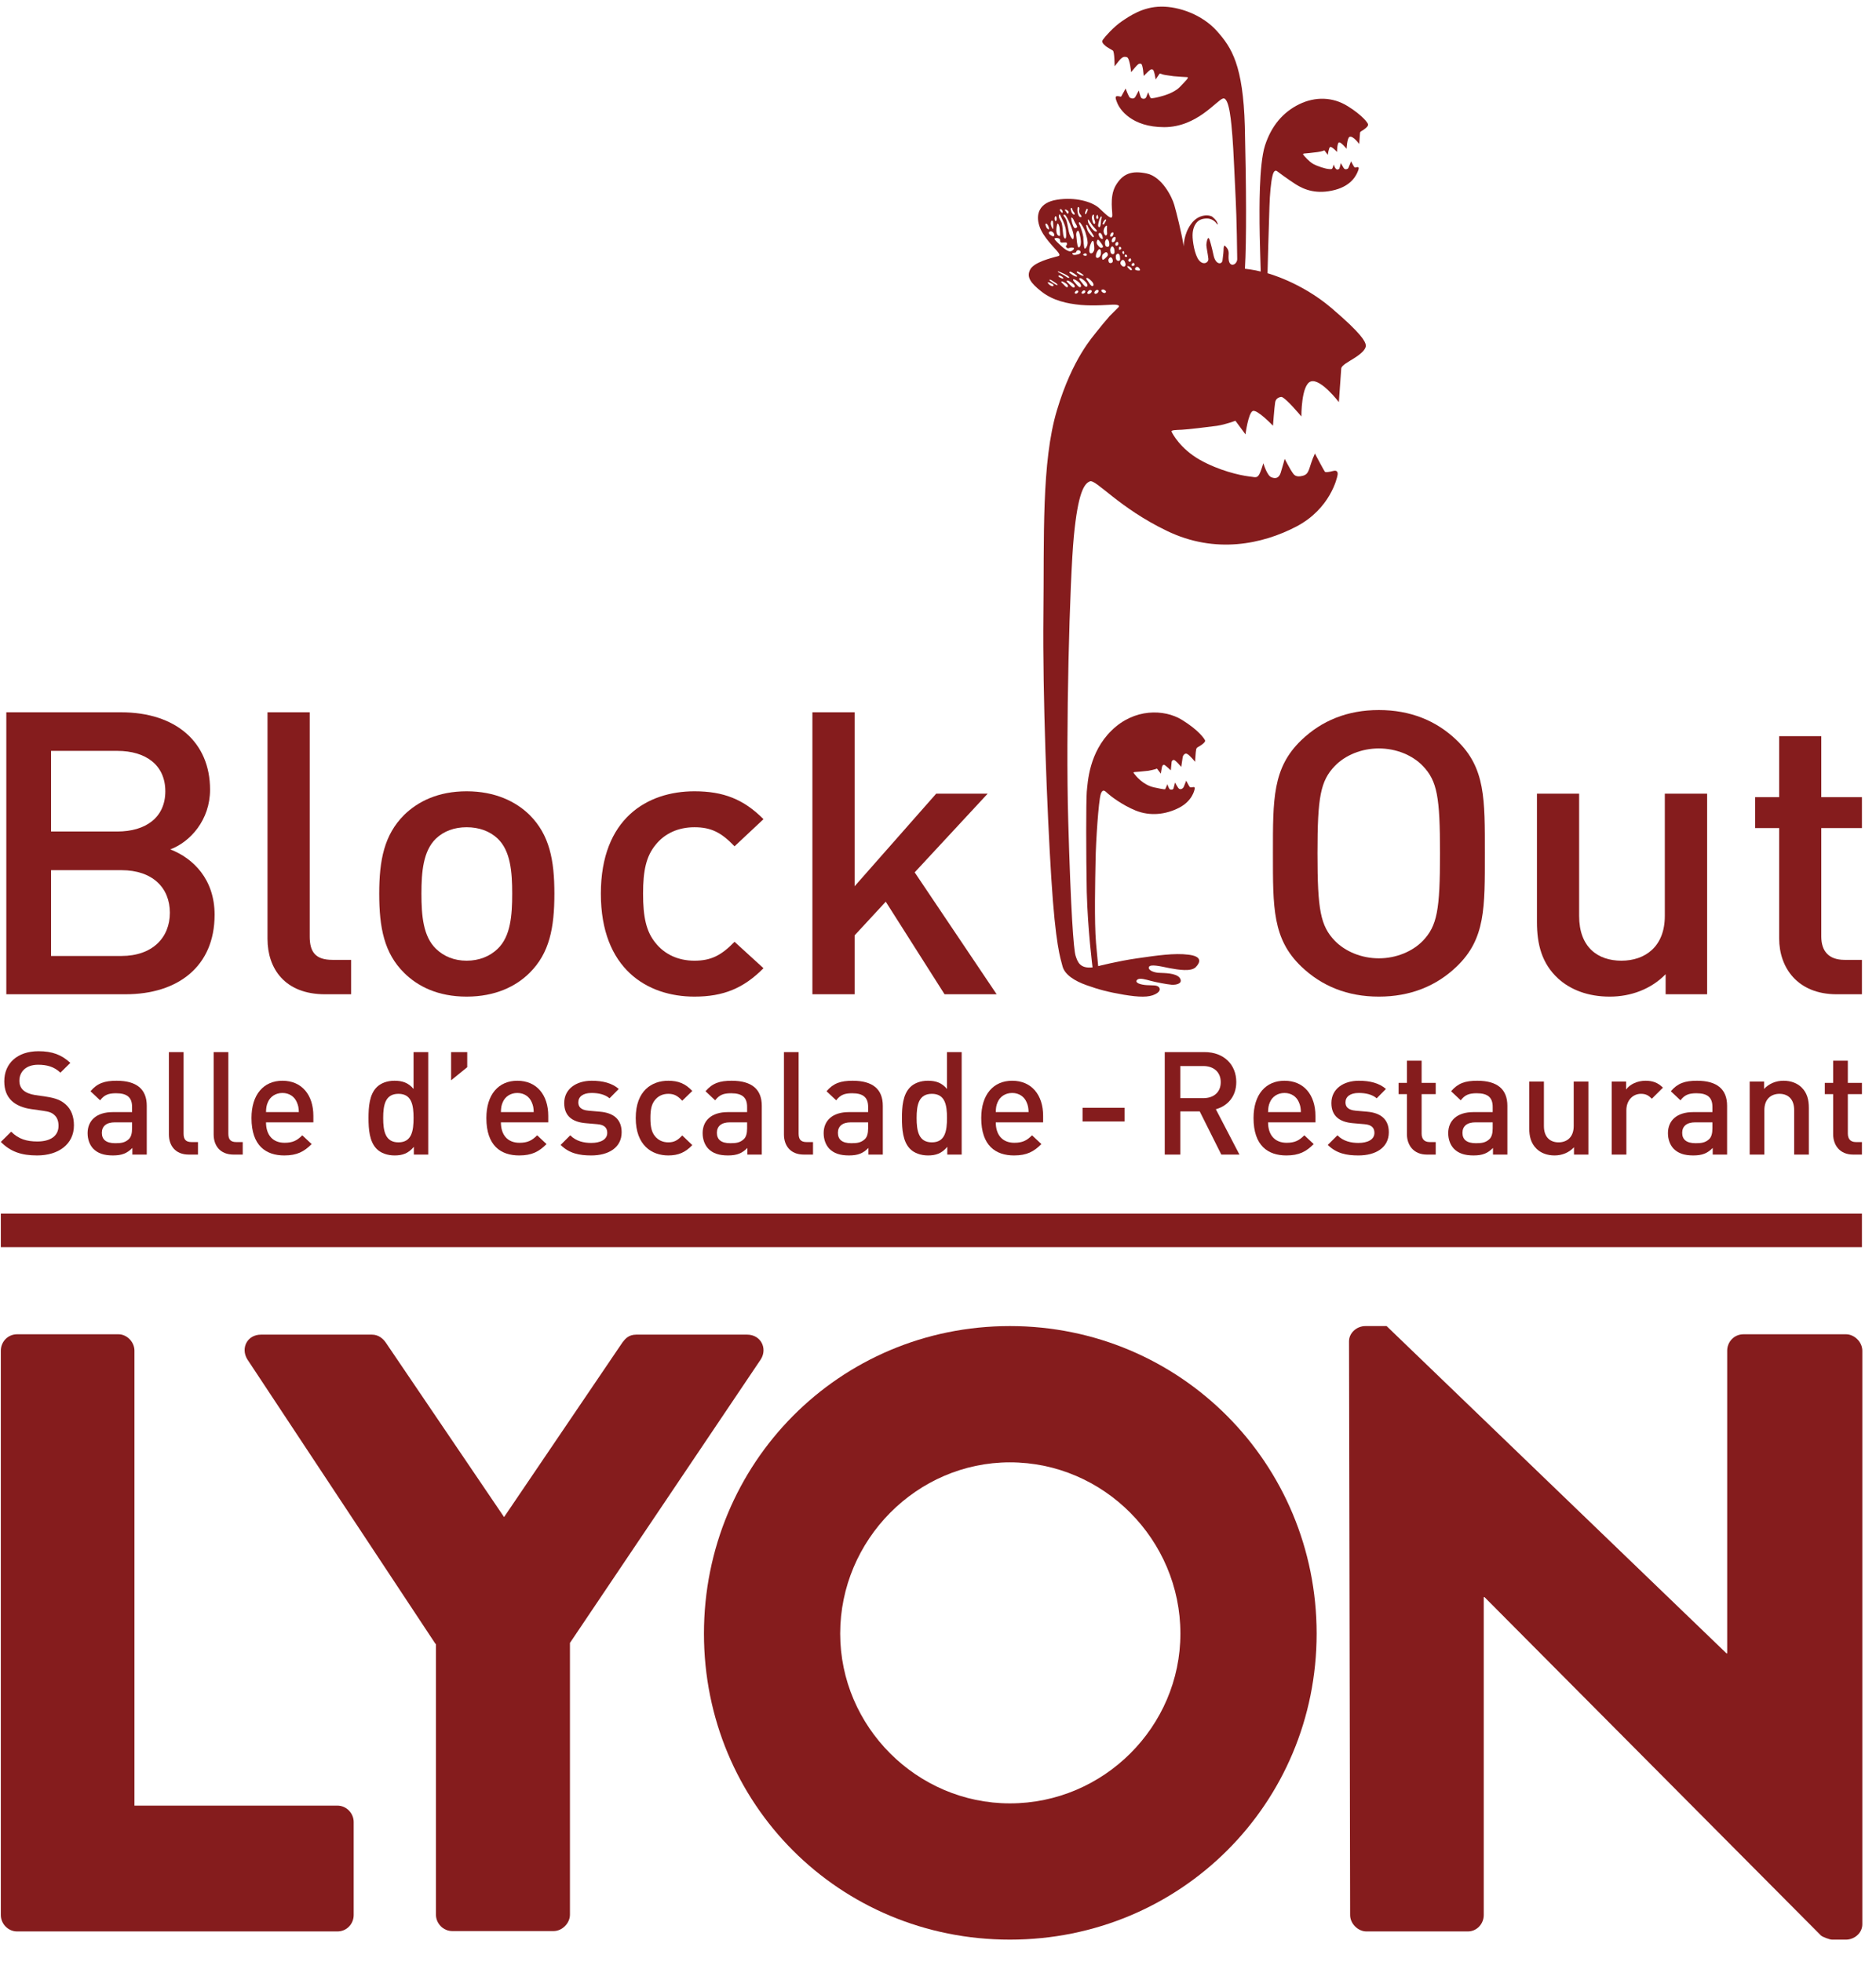
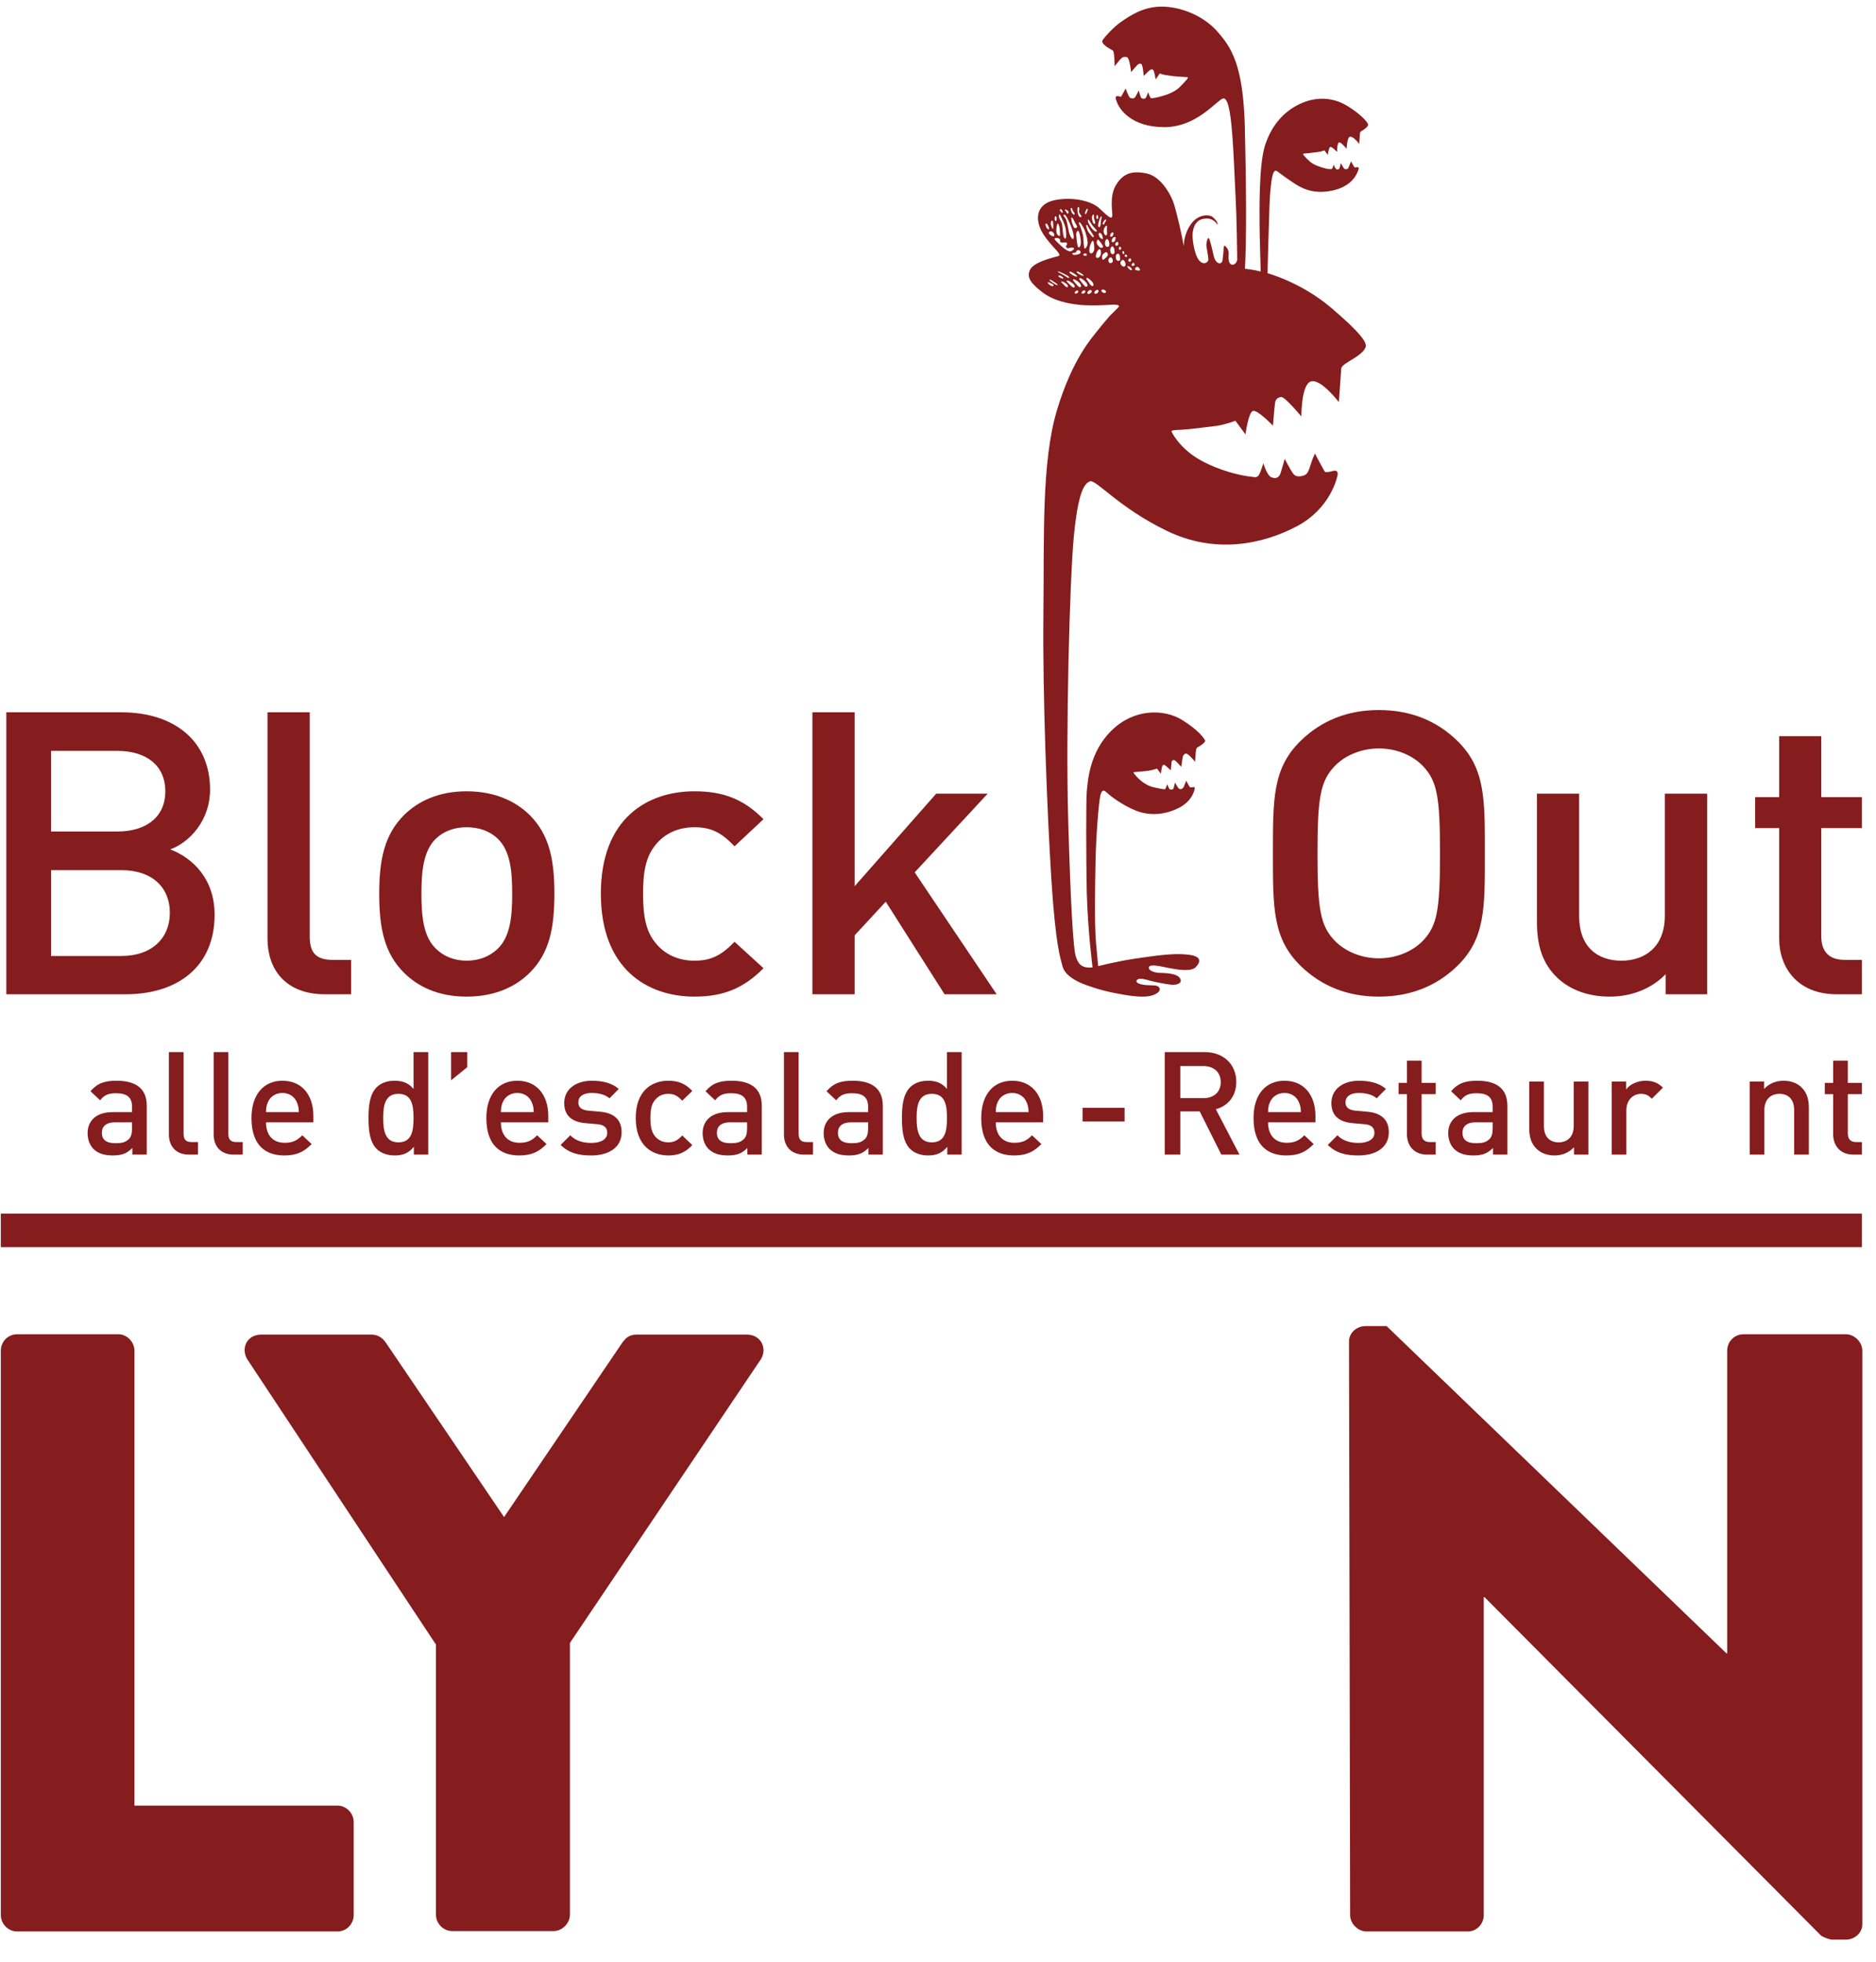
<svg xmlns="http://www.w3.org/2000/svg" xmlns:ns1="http://www.serif.com/" width="100%" height="100%" viewBox="0 0 504 527" version="1.1" xml:space="preserve" style="fill-rule:evenodd;clip-rule:evenodd;stroke-linejoin:round;stroke-miterlimit:2;">
  <rect id="lyon" x="0.222" y="0.477" width="503.513" height="525.876" style="fill:none;" />
  <clipPath id="_clip1">
    <rect x="0.222" y="0.477" width="503.513" height="525.876" />
  </clipPath>
  <g clip-path="url(#_clip1)">
    <rect x="0.222" y="325.977" width="500" height="9" style="fill:#851c1d;" />
    <g>
      <path d="M0.222,362.777c0,-2.3 1.8,-4.4 4.4,-4.4l27.2,0c2.3,0 4.3,2.1 4.3,4.4l0,122.2l54.5,0c2.5,0 4.4,2.1 4.4,4.4l0,25c0,2.3 -1.8,4.4 -4.4,4.4l-86,0c-2.5,0 -4.4,-2.1 -4.4,-4.4l0,-151.6Z" style="fill:#851c1d;fill-rule:nonzero;" />
      <path d="M117.022,441.577l-50.6,-76.5c-1.8,-3 0,-6.6 3.7,-6.6l29.8,0c1.8,0 3,1.1 3.7,2.1l31.8,46.9l31.8,-46.9c0.7,-0.9 1.6,-2.1 3.7,-2.1l29.8,0c3.7,0 5.5,3.7 3.7,6.6l-51.3,76.2l0,73c0,2.3 -2.1,4.4 -4.4,4.4l-27.2,0c-2.5,0 -4.4,-2.1 -4.4,-4.4l0,-72.7l-0.1,0Z" style="fill:#851c1d;fill-rule:nonzero;" />
-       <path d="M271.322,356.177c45.8,0 82.4,36.9 82.4,82.6c0,45.7 -36.6,82.2 -82.4,82.2c-45.8,0 -82.2,-36.4 -82.2,-82.2c0,-45.8 36.4,-82.6 82.2,-82.6Zm0,128.2c25.2,0 45.8,-20.6 45.8,-45.6c0,-25.2 -20.6,-46 -45.8,-46c-25,0 -45.6,20.8 -45.6,46c0,25 20.6,45.6 45.6,45.6Z" style="fill:#851c1d;fill-rule:nonzero;" />
      <path d="M362.422,360.277c0,-2.3 2.1,-4.1 4.4,-4.1l5.7,0l91.3,87.9l0.2,0l0,-81.3c0,-2.3 1.8,-4.4 4.4,-4.4l27.5,0c2.3,0 4.4,2.1 4.4,4.4l0,154.1c0,2.3 -2.1,4.1 -4.4,4.1l-3.7,0c-0.7,0 -2.5,-0.7 -3,-1.1l-90.4,-90.9l-0.2,0l0,85.4c0,2.3 -1.8,4.4 -4.3,4.4l-27.2,0c-2.3,0 -4.4,-2.1 -4.4,-4.4l-0.3,-154.1Z" style="fill:#851c1d;fill-rule:nonzero;" />
    </g>
    <g id="logo-total" ns1:id="logo total">
      <g id="logo">
        <path d="M32.611,233.724l-18.894,0l0,23.045l18.894,0c8.341,0 13.023,-4.924 13.023,-11.606c0,-6.731 -4.682,-11.439 -13.023,-11.439m-1.096,-32.04l-17.798,0l0,21.656l17.798,0c7.655,0 12.899,-3.782 12.899,-10.802c0,-7.05 -5.244,-10.854 -12.899,-10.854m2.222,65.373l-32.041,0l0,-75.736l30.819,0c14.681,0 23.919,8 23.919,20.773c0,8.172 -5.34,14.05 -10.679,16.05c6.122,2.364 11.901,7.994 11.901,17.556c0,13.918 -9.901,21.357 -23.919,21.357" style="fill:#851c1d;fill-rule:nonzero;" />
        <path d="M87.327,267.057c-10.803,0 -15.459,-6.899 -15.459,-14.873l0,-60.863l11.337,0l0,60.207c0,4.145 1.536,6.286 6.097,6.286l5.024,0l0,9.243l-6.999,0Z" style="fill:#851c1d;fill-rule:nonzero;" />
        <path d="M133.704,225.24c-2.125,-2 -5,-3.047 -8.343,-3.047c-3.339,0 -6.116,1.047 -8.238,3.047c-3.439,3.318 -3.904,8.949 -3.904,14.802c0,5.874 0.465,11.486 3.904,14.797c2.122,2.052 4.899,3.197 8.238,3.197c3.343,0 6.218,-1.145 8.343,-3.197c3.46,-3.311 3.9,-8.923 3.9,-14.797c0,-5.853 -0.44,-11.484 -3.9,-14.802m8.581,36.06c-3.682,3.66 -9.243,6.388 -16.924,6.388c-7.678,0 -13.115,-2.728 -16.797,-6.388c-5.34,-5.288 -6.683,-12.089 -6.683,-21.258c0,-9.045 1.343,-15.802 6.683,-21.145c3.682,-3.606 9.119,-6.359 16.797,-6.359c7.681,0 13.242,2.753 16.924,6.359c5.342,5.343 6.656,12.1 6.656,21.145c0,9.169 -1.314,15.97 -6.656,21.258" style="fill:#851c1d;fill-rule:nonzero;" />
        <path d="M186.566,267.688c-12.656,0 -25.14,-7.434 -25.14,-27.646c0,-20.216 12.484,-27.504 25.14,-27.504c7.778,0 13.212,2.122 18.551,7.485l-7.779,7.293c-3.558,-3.733 -6.311,-5.122 -10.772,-5.122c-4.364,0 -8.023,1.682 -10.463,4.753c-2.485,3.05 -3.339,6.828 -3.339,13.095c0,6.292 0.854,10.191 3.339,13.213c2.44,3.076 6.099,4.782 10.463,4.782c4.461,0 7.214,-1.414 10.772,-5.076l7.779,7.096c-5.339,5.388 -10.773,7.631 -18.551,7.631" style="fill:#851c1d;fill-rule:nonzero;" />
        <path d="M253.762,267.057l-15.798,-24.867l-8.363,9.043l0,15.824l-11.343,0l0,-75.736l11.343,0l0,46.721l21.918,-24.872l13.828,0l-19.61,21.14l22.02,32.747l-13.995,0Z" style="fill:#851c1d;fill-rule:nonzero;" />
        <path d="M382.234,205.711c-2.778,-2.88 -7.141,-4.683 -11.797,-4.683c-4.661,0 -9.001,1.803 -11.802,4.683c-3.88,4.044 -4.684,8.287 -4.684,23.504c0,15.215 0.804,19.458 4.684,23.508c2.801,2.849 7.141,4.679 11.802,4.679c4.656,0 9.019,-1.83 11.797,-4.679c3.879,-4.05 4.633,-8.293 4.633,-23.508c0,-15.217 -0.754,-19.46 -4.633,-23.504m9.097,53.907c-5.44,5.222 -12.436,8.071 -20.894,8.071c-8.463,0 -15.368,-2.849 -20.827,-8.071c-7.753,-7.434 -7.632,-15.822 -7.632,-30.403c0,-14.556 -0.121,-22.97 7.632,-30.409c5.459,-5.238 12.364,-8.091 20.827,-8.091c8.458,0 15.454,2.853 20.894,8.091c7.776,7.439 7.585,15.853 7.585,30.409c0,14.581 0.191,22.969 -7.585,30.403" style="fill:#851c1d;fill-rule:nonzero;" />
        <path d="M447.482,267.057l0,-5.389c-3.9,3.999 -9.315,6.021 -15.018,6.021c-5.802,0 -10.558,-1.824 -13.901,-4.9c-4.338,-4.024 -5.653,-9.116 -5.653,-15.165l0,-34.454l11.334,0l0,32.847c0,8.409 5,12.02 11.363,12.02c6.318,0 11.657,-3.732 11.657,-12.02l0,-32.847l11.363,0l0,53.887l-11.145,0Z" style="fill:#851c1d;fill-rule:nonzero;" />
        <path d="M493.444,267.057c-10.58,0 -15.459,-7.217 -15.459,-14.969l0,-29.676l-6.459,0l0,-8.293l6.459,0l0,-16.384l11.314,0l0,16.384l10.923,0l0,8.293l-10.923,0l0,29.116c0,3.973 2.024,6.286 6.242,6.286l4.681,0l0,9.243l-6.778,0Z" style="fill:#851c1d;fill-rule:nonzero;" />
        <path d="M306.282,72.532c0.051,0.208 -0.829,0.159 -1.143,0c-0.342,-0.147 -0.196,-0.574 0,-0.682c0.142,-0.185 0.386,-0.281 0.754,0c0.121,0.083 0.389,0.451 0.389,0.682m-1.606,-1.804c0.07,0.134 0.292,0.401 -0.051,0.624c-0.364,0.217 -0.535,0 -0.636,-0.127c-0.071,-0.12 0.197,-0.573 0.49,-0.632c0,0 0.095,0.027 0.197,0.135m-0.586,1.745c0,0.096 -0.101,0.096 -0.318,0.096c-0.193,-0.037 -0.905,-0.779 -0.905,-0.904c-0.024,-0.121 -0.024,-0.294 0.419,-0.121c0.414,0.197 0.804,0.502 0.804,0.929m-1.661,-4.125c0.293,0.075 0.514,0.488 0.342,0.61c-0.217,0.101 -0.488,0.051 -0.585,-0.096c-0.121,-0.147 0.097,-0.514 0.243,-0.514m-0.487,1.565c0.199,0.146 0.659,1.096 0.341,1.509c-0.319,0.464 -0.9,0.038 -1.169,-0.377c-0.272,-0.425 0.026,-0.89 0.219,-1.086c0.222,-0.193 0.44,-0.173 0.609,-0.046m-1.024,-0.453c0.075,0.306 -0.076,0.744 -0.656,0.573c-0.561,-0.184 -0.561,-1.171 -0.44,-1.489c0.097,-0.268 0.414,-0.439 0.636,-0.389c0.191,0.084 0.191,0.193 0.289,0.293c0.121,0.07 0.171,0.745 0.171,1.012m-0.95,-3.451c-0.318,0.025 -0.394,-0.365 -0.292,-0.636c0.07,-0.243 0.364,-0.435 0.586,-0.389c0.12,0.075 0.196,0.221 0.196,0.463c0,0.294 -0.196,0.524 -0.49,0.562m-0.318,-1.62c-0.122,0.428 -0.414,0.696 -0.732,0.658c-0.389,0 -0.269,-0.623 -0.076,-0.962c0.176,-0.319 0.59,-0.562 0.808,-0.382c0.096,0.088 0.076,0.272 0,0.686m-0.267,2.695c0.049,0.339 0.191,1.192 -0.439,1.192c-0.637,-0.037 -0.662,-0.778 -0.682,-1.147c-0.025,-0.35 0.292,-0.949 0.536,-0.949c0.317,0 0.564,0.599 0.585,0.904m-0.465,2.682c0.051,0.083 0.197,0.827 -0.485,0.886c-0.658,0.114 -0.658,-0.656 -0.658,-0.866c0,-0.166 0.341,-0.681 0.561,-0.657c0.436,0 0.538,0.453 0.582,0.637m-1.58,-1.98c0.288,0.185 0.437,0.675 0.142,1.026c-0.295,0.343 -0.976,1.037 -1.218,0.954c-0.243,-0.184 -0.341,-1.222 0.17,-1.586c0.512,-0.394 0.633,-0.536 0.906,-0.394m-0.197,10.511c0,0.159 -0.076,0.413 -0.44,0.413c-0.364,-0.02 -0.757,-0.363 -0.78,-0.535c-0.048,-0.185 -0.098,-0.389 0.39,-0.414c0.269,-0.051 0.804,0.342 0.83,0.536m-1.001,-11.791c-0.535,0.235 -0.853,-0.205 -1.293,-0.765c-0.438,-0.536 -0.076,-1.317 0.072,-1.352c0.27,-0.037 0.612,0.549 0.857,0.841c0.168,0.281 0.874,1.051 0.364,1.276m-0.758,0.418c0.416,0.122 0.416,0.62 0.394,1.193c-0.051,0.573 -0.464,1.16 -0.974,1.16c-0.54,-0.026 -0.419,-0.759 -0.222,-1.306c0.191,-0.574 0.656,-1.109 0.802,-1.047m-0.241,11.251c0,0.293 -0.37,0.682 -0.637,0.707c-0.217,0.037 -0.484,0.101 -0.51,-0.28c-0.025,-0.192 0.415,-0.696 0.631,-0.728c0.222,-0.038 0.516,0 0.516,0.301m-1.219,-10.898c-0.197,0.439 -0.418,0.878 -0.954,0.756c-0.535,-0.183 -0.242,-1.586 -0.166,-1.878c0.115,-0.342 0.632,-2.07 0.996,-1.217c0.05,0.147 0.317,1.924 0.124,2.339m-0.609,8.291c0.681,0.733 0.535,1.315 0.121,1.268c-0.415,-0.037 -0.78,-0.807 -1.096,-1.234c-0.172,-0.231 -0.707,-0.837 -0.416,-0.937c0.269,-0.097 0.732,0.218 1.391,0.903m0,2.657c0,0.305 -0.396,0.657 -0.659,0.694c-0.221,0.064 -0.463,0.11 -0.539,-0.267c0,-0.209 0.441,-0.719 0.66,-0.746c0.218,0 0.538,0.027 0.538,0.319m-1.707,-2.56c0.751,0.732 0.655,1.401 0.193,1.363c-0.435,-0.046 -0.876,-0.828 -1.268,-1.267c-0.193,-0.268 -0.805,-0.878 -0.51,-1.02c0.291,-0.16 0.827,0.184 1.585,0.924m0,2.632c0,0.233 -0.369,0.56 -0.562,0.56c-0.221,0.05 -0.439,0.126 -0.463,-0.205c-0.05,-0.196 0.363,-0.599 0.559,-0.649c0.173,-0.013 0.466,0.025 0.466,0.294m-1.733,-2.448c0.732,0.682 0.658,1.306 0.269,1.292c-0.441,-0.038 -0.904,-0.757 -1.265,-1.112c-0.222,-0.268 -0.782,-0.803 -0.538,-0.976c0.241,-0.128 0.78,0.173 1.534,0.796m-0.172,2.448c0,0.233 -0.339,0.514 -0.51,0.56c-0.218,0.025 -0.415,0.087 -0.464,-0.243c0,-0.158 0.343,-0.548 0.535,-0.561c0.176,-0.025 0.439,0 0.439,0.244m-1.585,-2.218c0.783,0.573 0.761,1.146 0.343,1.146c-0.39,0 -0.903,-0.635 -1.268,-1c-0.218,-0.196 -0.804,-0.708 -0.585,-0.828c0.246,-0.147 0.757,0.096 1.51,0.682m-1.682,0.096c0.611,0.477 0.586,0.966 0.222,0.966c-0.292,0 -0.732,-0.551 -1.001,-0.821c-0.216,-0.179 -0.681,-0.559 -0.488,-0.718c0.171,-0.085 0.611,0.126 1.267,0.573m-1.828,-1.715c-0.51,-0.331 -0.172,-0.573 0.222,-0.427c0.339,0.147 0.95,0.535 0.827,0.732c-0.171,0.192 -0.757,-0.172 -1.049,-0.305m1.318,-0.465c-0.485,-0.33 -1.682,-0.866 -1.707,-0.986c-0.046,-0.122 0.025,-0.148 0.025,-0.148c0.44,0.121 2.996,1.205 2.996,1.632c-0.047,0.464 -0.728,-0.172 -1.314,-0.498m-3.268,1.376c0.435,0.294 1.636,0.976 1.459,1.16c-0.142,0.179 -0.802,-0.268 -1.217,-0.536c-0.191,-0.146 -1.071,-0.719 -0.974,-0.807c0.121,-0.135 0.293,-0.084 0.732,0.183m0.051,0.892c0.439,0.205 0.464,0.657 -0.027,0.597c-0.489,-0.024 -1.316,-0.831 -1.17,-0.999c0.146,-0.171 0.808,0.218 1.197,0.402m2.121,-10.45c-1.218,-1.155 -1.955,-1.78 -1.218,-1.875c0.682,-0.076 1.167,0.179 1.167,0.451c0.025,0.318 -0.025,0.62 0.294,0.741c0.317,0.112 1.509,-0.167 1.56,0.147c0.025,0.343 0.025,0.573 -0.197,0.694c-0.244,0.147 0.127,0.719 0.488,0.719c0.371,-0.032 0.441,-0.121 0.562,-0.146c0.344,-0.07 0.928,-0.097 1.05,0.146c0.121,0.197 -0.465,0.77 -0.978,0.821c-0.536,0.033 -1.512,-0.502 -2.728,-1.698m-2.904,-3.536c0.585,-0.498 1.389,0.393 1.317,0.857c-0.07,0.486 -0.388,0.414 -0.948,0.047c-0.541,-0.326 -0.637,-0.708 -0.369,-0.904m-0.097,-0.875c0.025,0.427 -0.266,0.159 -0.586,-0.121c-0.216,-0.293 -0.56,-1.222 -0.216,-1.246c0.339,-0.022 0.777,0.903 0.802,1.367m0.511,-1.113c-0.096,-0.377 0.097,-1.084 0.246,-1.033c0.39,0.096 0.314,0.267 0.339,0.535c0.051,0.268 0.072,1.257 0,1.657c-0.05,0.381 -0.535,-0.779 -0.585,-1.159m1.217,-0.937c-0.242,-0.096 -0.287,-0.987 -0.07,-1.192c0.196,-0.222 0.342,0 0.414,0.535c0,0.478 -0.121,0.707 -0.344,0.657m0.272,2.925c-0.121,-0.95 0.146,-1.804 0.193,-2.034c0.05,-0.23 0.197,-0.255 0.272,-0.133c0.142,0.192 0.415,0.902 0.415,1.414c0,0.51 0.216,1.854 0,1.854c-0.273,0 -0.757,-0.147 -0.88,-1.101m0.632,-4.096c0,-0.315 0.147,-1.047 0.439,-0.288c0.293,0.706 1.267,2.312 1.466,3.936c0.023,0.326 0.216,2.083 -0.123,2.229c-0.342,0.147 -0.611,-0.668 -0.685,-1.781c-0.098,-1.168 -0.193,-2.218 -0.461,-2.716c-0.267,-0.476 -0.585,-0.962 -0.636,-1.38m0.343,-1.581c-0.095,-0.198 -0.05,-0.428 0.096,-0.44c0.146,0 0.293,0.109 0.44,0.279c0.101,0.173 0.243,0.595 0.101,0.695c-0.174,0.109 -0.541,-0.405 -0.637,-0.534m0.929,1.338c-0.101,-0.292 0.289,-0.292 0.434,-0.193c0.415,0.289 2.369,4.313 2.294,5.875c-0.047,1.547 -0.975,-0.293 -1.147,-0.804c-0.193,-0.489 -0.46,-2.415 -0.732,-3.377c-0.292,-0.966 -0.727,-1.234 -0.849,-1.501m0.485,-1.338c-0.121,-0.076 -0.196,-0.44 0.171,-0.293c0.244,0.095 0.709,0.389 0.709,0.656c0.023,0.268 -0.269,0.636 -0.44,0.28c-0.222,-0.354 -0.343,-0.573 -0.44,-0.643m1.637,0.289c-0.151,-0.499 -0.272,-0.83 -0.176,-0.925c0.1,-0.122 0.316,-0.193 0.342,0.025c0.05,0.171 0.222,0.681 0.393,0.877c0.218,0.168 0.465,0.78 0.193,0.78c-0.266,0 -0.536,-0.269 -0.752,-0.757m0.727,2.463c0.196,0.49 0.953,1.465 0.782,1.66c-0.171,0.192 -0.685,0.62 -1.023,-0.296c-0.416,-0.925 -0.662,-2.243 -0.486,-2.288c0.216,-0.025 0.535,0.389 0.727,0.924m0.611,4.231c-0.241,-1.306 0.342,-1.729 0.535,-1.549c0.223,0.17 0.586,1.586 0.656,2.745c0.051,1.134 -0.312,1.841 -0.656,1.644c-0.364,-0.219 -0.488,-2.485 -0.535,-2.84m0.292,-6.741c-0.146,-1.319 0.243,-1.376 0.415,-1.122c0.146,0.244 0.025,0.498 0,0.95c0,0.464 0.172,0.732 0.44,1.037c0.243,0.268 0.364,0.721 -0.147,0.6c-0.465,-0.147 -0.658,-1.14 -0.708,-1.465m2.148,0.682c-0.294,0.075 -0.051,-0.732 0.095,-0.95c0.196,-0.243 0.026,-0.452 0.272,-0.464c0.386,-0.051 0.263,0.329 0.117,0.61c-0.146,0.314 -0.193,0.682 -0.484,0.804m0.853,4.904c-0.369,-0.491 -0.59,-1.44 -0.66,-1.796c-0.025,-0.389 0.367,-0.231 0.412,0.064c0.076,0.267 0.681,1.241 1.268,2.12c0.591,0.853 0.344,0.828 0.177,0.887c-0.177,0.063 -0.98,-0.987 -1.197,-1.275m-0.293,2.535c0.121,0.804 -0.415,1.816 -0.757,1.816c-0.269,0 -0.39,-2.804 -0.39,-3.11c-0.072,-0.622 -0.706,-2.852 -1.07,-3.354c-0.294,-0.473 -0.025,-0.842 0.268,-0.453c0.339,0.427 1.071,1.54 1.389,2.611c0.338,1.075 0.484,1.707 0.56,2.49m-0.392,3.727c-0.289,0.025 -0.609,0 -0.755,-0.183c-0.145,-0.159 0.193,-0.428 0.489,-0.448c0.512,-0.026 0.582,0.561 0.266,0.631m-1.683,5.07c-0.317,-0.179 -0.854,-0.535 -0.854,-0.605c-0.024,-0.076 0.176,-0.268 0.176,-0.268c0.361,0.095 1.677,0.873 1.677,1.108c0,0.231 -0.682,-0.062 -0.999,-0.235m-1.511,-5.287c-0.489,-0.012 -0.612,-0.44 -0.438,-0.502c0.221,-0.035 0.952,-0.084 0.952,-0.267c0,-0.193 0.193,-0.511 0.537,-0.511c0.242,-0.014 0.726,0.121 0.656,0.657c-0.121,0.476 -1.267,0.623 -1.707,0.623m-1.121,4.447c0.439,0.113 1.903,1 1.903,1.281c-0.025,0.292 -0.757,-0.046 -1.125,-0.268c-0.339,-0.219 -0.95,-0.632 -0.969,-0.682c-0.032,-0.096 0.191,-0.331 0.191,-0.331m4.854,-13.25c-0.026,-0.268 -0.147,-0.682 0,-0.707c0.12,-0.063 0.437,0.536 0.579,0.707c0.203,0.343 0.517,0.803 0.688,1.026c0.269,0.292 0.854,0.974 0.975,1.083c0.121,0.158 0.191,0.498 -0.197,0.425c-0.363,-0.07 -0.853,-0.572 -1.167,-1c-0.299,-0.425 -0.832,-1.292 -0.878,-1.534m1.025,-0.975c-0.075,-0.452 0.095,-1 0.388,-1.049c0.243,0 0.123,0.412 0.123,0.597c0.048,0.23 0.095,0.695 0.191,0.892c0.126,0.158 0.294,0.999 -0.045,0.999c-0.365,0.022 -0.586,-0.961 -0.657,-1.439m1.141,-0.267c0,-0.332 0.076,-0.516 0.152,-0.535c0.115,-0.076 0.217,-0.294 0.263,-0.148c0.051,0.155 0.197,0.828 0.074,0.95c-0.171,0.205 -0.489,0.085 -0.489,-0.267m0.562,2.389c-0.193,-0.394 0.267,-1.682 0.367,-2c0.098,-0.256 0.218,-0.414 0.292,-0.612c0.123,-0.171 0.294,0.038 0.294,0.16c-0.075,0.088 -0.171,0.535 -0.221,0.77c-0.022,0.217 -0.022,0.803 -0.121,1.3c-0.098,0.528 -0.365,0.796 -0.611,0.382m1.074,2.51c0.122,0.464 0.339,1.097 -0.219,0.79c-0.588,-0.267 -0.805,-1.154 -0.78,-1.301c0.048,-0.1 0.171,-0.246 0.339,-0.267c0.222,0 0.539,0.351 0.66,0.778m0.462,-3.084c-0.098,0.059 -0.537,0.121 -0.291,-0.381c0.193,-0.51 0.535,-0.962 0.804,-0.899c0.147,0.072 0.026,0.389 -0.171,0.657c-0.147,0.268 -0.319,0.536 -0.342,0.623m0.463,0.499c0.222,-0.193 0.415,-0.18 0.343,0.171c-0.045,0.291 0,1.172 0,1.414c0.05,0.267 0.097,0.84 -0.293,0.904c-0.196,0.025 -0.49,-0.331 -0.611,-0.954c-0.072,-0.683 0.293,-1.314 0.561,-1.535m0.343,3.463c0.268,0 0.56,0.612 0.585,0.951c0.026,0.291 0.193,1.145 -0.462,1.145c-0.659,-0.02 -0.659,-0.757 -0.659,-1.096c-0.026,-0.388 0.269,-1 0.536,-1m1.025,-0.622c-0.293,0 -0.196,-0.498 -0.024,-0.792c0.17,-0.279 0.509,-0.49 0.656,-0.318c0.122,0.076 0.095,0.243 0,0.574c-0.071,0.331 -0.34,0.573 -0.632,0.536m2.244,3.501c-0.148,-0.075 -0.051,-0.54 0,-0.732c0,-0.113 0.165,-0.051 0.241,-0.071c0.101,0 0.343,0.263 0.343,0.46c0,0.146 -0.343,0.388 -0.584,0.343m0.853,0.728c-0.051,-0.146 0.095,-0.389 0.316,-0.352c0.219,0.038 0.295,0.745 0.072,0.779c-0.242,0.037 -0.363,-0.23 -0.388,-0.427m1.61,2.221c-0.125,-0.267 0.265,-0.644 0.535,-0.636c0.218,0.063 0.314,0.599 0.07,0.807c-0.242,0.193 -0.459,0.121 -0.605,-0.171m-5.1,14.944c-0.975,1.122 -2.56,3 -3.46,4.173c-0.855,1.192 -6.413,6.973 -10.607,20.982c-4.215,13.995 -3.413,34.306 -3.657,55.295c-0.221,21.041 0.976,52.181 2.119,70.349c1.146,18.236 2.463,21.579 3.023,23.771c0.586,2.242 3.269,3.949 6.464,5.074c3.194,1.143 5.825,1.85 9.996,2.557c4.171,0.687 6.706,0.732 8.414,-0.121c1.733,-0.83 1.414,-1.875 0.561,-2.218c-0.878,-0.343 -2.344,-0.05 -4.025,-0.392c-1.657,-0.339 -1.878,-0.951 -1.219,-1.385c0.633,-0.416 2.072,0 3.511,0.389c1.466,0.389 4.243,0.924 5.605,1.045c1.366,0.096 3.174,-0.388 2.173,-1.85c-1.025,-1.346 -4.243,-1.27 -5.414,-1.346c-1.122,0 -3.096,-0.555 -2.875,-1.511c0.244,-0.949 3.169,-0.242 5.558,0.249c2.389,0.438 5.755,0.998 7.024,-0.249c1.266,-1.288 1.803,-2.924 -1.928,-3.363c-3.733,-0.49 -8.556,0.217 -13.8,0.976c-5.267,0.755 -10.459,2.098 -10.459,2.098c0,0 -0.051,-0.32 -0.585,-6.22c-0.49,-5.849 -0.218,-17.02 -0.122,-22.137c0.072,-5.222 0.804,-16.024 1.388,-17.852c0.612,-1.803 1.435,-0.486 1.997,-0.072c0.54,0.49 3.611,2.95 7.439,4.511c3.808,1.51 7.949,1.096 11.584,-0.757c3.606,-1.854 4.168,-4.754 4.217,-5.121c0.048,-0.339 -0.049,-0.532 -0.414,-0.436c-0.418,0.022 -0.71,0.168 -0.903,-0.05c-0.193,-0.171 -0.954,-1.682 -0.954,-1.682c0,0 -0.385,0.951 -0.657,1.636c-0.268,0.557 -0.823,0.775 -1.217,0.557c-0.389,-0.193 -1.121,-1.707 -1.121,-1.707c0,0 -0.269,1.075 -0.415,1.561c-0.146,0.438 -0.732,0.438 -1.025,0.246c-0.267,-0.221 -0.632,-1.342 -0.632,-1.342c0,0 -0.463,1.146 -0.539,1.242c-0.076,0.171 -0.076,0.246 -3.025,-0.389c-3.046,-0.656 -4.995,-3.218 -5.334,-3.657c-0.37,-0.464 -0.152,-0.415 0.141,-0.464c0.319,0 2.075,-0.172 3.657,-0.343c1.536,-0.268 2.318,-0.582 2.318,-0.582l1.026,1.364c0,0 0.197,-1.364 0.292,-1.732c0.07,-0.46 0.39,-0.754 0.631,-0.632c0.247,0.046 1.758,1.465 1.758,1.465c0,0 0.172,-1.587 0.197,-1.955c0.019,-0.438 0.07,-0.706 0.535,-0.828c0.415,-0.172 2.07,1.879 2.07,1.879c0,0 0.269,-1.808 0.367,-2.465c0.048,-0.658 0.634,-1.389 1.245,-1.024c0.656,0.318 2.12,2.096 2.12,2.096c0,0 0.026,-1.193 0.168,-2.535c0.146,-1.391 0.203,-1.142 1.246,-1.803c1.051,-0.658 1.314,-1.123 1.269,-1.365c-0.072,-0.293 -1.536,-2.682 -6.267,-5.585c-4.733,-2.878 -12.773,-3.097 -18.85,2.877c-6.068,5.904 -6.413,13.828 -6.68,16.506c-0.193,2.707 -0.193,16.606 0,26.848c0.267,10.242 1.561,20.286 1.561,20.286c-3.388,0.368 -4.02,-1.463 -4.557,-3.12c-0.539,-1.706 -1.296,-12.02 -1.979,-36.211c-0.706,-24.137 0.394,-64.929 1.515,-76.534c1.122,-11.632 2.753,-14.071 4.293,-14.682c1.581,-0.681 7.777,7.096 20.727,13.313c12.969,6.268 25.647,3.585 34.792,-1.197c9.091,-4.776 10.919,-13.089 11.02,-13.772c0.146,-0.683 -0.047,-1.44 -1.125,-1.146c-1.067,0.293 -1.996,0.389 -2.193,0.293c-0.192,-0.072 -2.756,-4.975 -2.756,-4.975c-1.73,3.756 -1.315,5.464 -3.219,5.975c-1.924,0.536 -2.435,-0.294 -2.802,-0.83c-0.414,-0.509 -2.097,-3.706 -2.097,-3.706c0,0 -0.682,2.536 -1.096,3.803c-0.44,1.269 -1.271,1.635 -2.463,1.146c-1.194,-0.413 -2.172,-3.778 -2.172,-3.778c-1.44,4.607 -1.485,3.778 -3.975,3.535c-2.414,-0.317 -7.849,-1.509 -13.115,-4.463c-5.244,-2.996 -7.338,-7.021 -7.563,-7.535c-0.216,-0.461 1.102,-0.461 2.76,-0.531c1.657,-0.076 7.018,-0.733 9.433,-1.051c2.389,-0.368 4.95,-1.363 4.95,-1.363l2.707,3.657c0,0 0.756,-5.758 1.95,-6.268c1.17,-0.54 5.437,3.95 5.437,3.95c0,0 0.39,-5.097 0.562,-6.097c0.1,-1.024 0.732,-1.509 1.636,-1.635c0.949,-0.142 5.433,5.245 5.433,5.245c0,0 -0.07,-8.546 2.537,-9.404c2.637,-0.875 7.535,5.552 7.535,5.552c0,0 0.586,-8.179 0.637,-9.037c0.12,-0.875 1.851,-1.732 3.606,-2.85c1.756,-1.121 3.095,-2.342 2.998,-3.392c-0.145,-1.021 -1.023,-2.996 -9.262,-10.021c-8.217,-6.982 -17.146,-9.313 -17.146,-9.313c0,0 0.127,-5.217 0.197,-7.426c0.072,-2.18 0.197,-7.129 0.317,-10.467c0.098,-3.294 0.415,-6.686 0.805,-8.223c0.344,-1.535 0.854,-1.535 1.195,-1.338c0.291,0.218 2.607,1.975 5.022,3.534c2.414,1.537 5.732,2.792 10.56,1.537c4.798,-1.256 5.925,-4.35 6.262,-5.242c0.344,-0.866 0,-0.95 -0.337,-0.866c-0.344,0.074 -0.537,0.159 -0.662,0.012c-0.167,-0.122 -0.921,-1.585 -0.921,-1.585c0,0 -0.59,1.523 -0.736,1.816c-0.193,0.304 -0.903,0.501 -1.217,0.012c-0.319,-0.465 -0.782,-1.365 -0.782,-1.365c-0.434,1.682 -0.339,1.633 -0.925,1.733c-0.583,0.083 -0.999,-1.343 -0.999,-1.343c-0.415,1.292 -0.319,1.292 -1.244,1.221c-0.974,-0.051 -3.074,-0.732 -4.243,-1.367c-1.1,-0.595 -2.414,-2.121 -2.609,-2.39c-0.218,-0.243 -0.173,-0.402 0.195,-0.414c0.341,-0.026 2.315,-0.205 3.557,-0.388c1.246,-0.173 1.858,-0.465 1.858,-0.465l0.899,1.221c0,0 0.243,-1.929 0.637,-2.121c0.459,-0.196 1.848,1.339 1.848,1.339c0,0 0,-2.292 0.49,-2.56c0.514,-0.244 2.075,1.707 2.075,1.707c0,0 0.116,-2.854 0.778,-3.196c0.928,-0.436 2.61,1.902 2.61,1.902c0,0 0.193,-2.644 0.218,-2.924c0.026,-0.319 0.026,-0.319 0.853,-0.827c1.173,-0.808 1.268,-1.103 1.319,-1.44c0.072,-0.368 -1.587,-2.573 -5.511,-4.987c-3.954,-2.464 -8.656,-2.607 -12.974,-0.511c-4.339,2.121 -7.483,5.765 -9.216,11.104c-1.682,5.267 -1.46,17.982 -1.46,20.886c0,2.924 0.313,12.957 0.313,12.957c-1.559,-0.439 -4.243,-0.754 -4.243,-0.754c0.441,-7.548 0.371,-21.772 -0.024,-38.235c-0.464,-16.467 -3.56,-21.187 -7.485,-25.588c-3.9,-4.377 -10.191,-6.657 -15.07,-6.569c-4.874,0.059 -8.409,2.523 -10.555,3.984c-2.173,1.475 -4.536,4.171 -5.022,4.89c-0.535,0.745 0.365,1.339 0.754,1.72c0.222,0.218 1.414,0.899 1.904,1.192c0.488,0.246 0.488,4.242 0.488,4.242l1.097,-1.388c0.976,-1.185 1.41,-1.293 2.217,-1.059c0.758,0.229 1.122,4.009 1.122,4.009c0,0 0.272,-0.327 1.05,-1.244c0.804,-0.911 1,-1.122 1.606,-1c0.535,0.121 0.713,3.267 0.713,3.267l0.944,-0.924c0.929,-0.879 1.005,-0.904 1.464,-0.807c0.466,0.101 0.808,2.685 0.808,2.685c0,0 0.95,-1.418 1.046,-1.539c0.146,-0.121 0.414,0.025 0.925,0.197c0.49,0.158 1.882,0.292 2.902,0.459c1.052,0.113 3.001,0.21 3.612,0.248c0.631,0.024 -0.464,1.058 -2.05,2.708c-1.632,1.618 -4.511,2.337 -5.167,2.509c-0.661,0.196 -2.318,0.573 -2.56,0.415c-0.268,-0.219 -0.708,-1.586 -0.708,-1.586c0,0 -0.272,0.706 -0.535,1.343c-0.297,0.607 -1.075,0.46 -1.318,0.179c-0.267,-0.276 -0.662,-1.974 -0.662,-1.974c0,0 -0.51,0.941 -0.898,1.649c-0.389,0.719 -1.121,0.489 -1.486,0.279c-0.344,-0.208 -1.175,-2.472 -1.175,-2.472c0,0 -0.681,1.352 -1.001,1.85c-0.263,0.513 -0.142,0.343 -0.945,0.221c-0.852,-0.101 -0.954,0.218 -0.272,1.853c0.656,1.645 3.803,6.46 12.605,6.46c8.828,0 14.122,-7.289 15.804,-7.702c1.727,-0.418 2.242,6.912 2.51,10.154c0.292,3.338 0.631,12.079 0.878,16.798c0.267,4.732 0.415,15.312 0.415,16.236c-0.025,0.954 -1.001,1.821 -1.708,1.344c-0.732,-0.472 -0.636,-1.904 -0.585,-2.95c0,-1.05 -0.587,-1.598 -0.929,-1.949c-0.314,-0.368 -0.44,0.351 -0.44,0.753c0.025,0.394 -0.121,1.942 -0.288,3.1c-0.172,1.218 -1.879,1.192 -2.415,-1.393c-0.539,-2.535 -0.999,-3.996 -1.145,-4.364c-0.197,-0.33 -0.243,-0.33 -0.44,-0.025c-0.171,0.318 -0.338,1.242 -0.338,1.658c-0.026,0.426 0.433,2.576 0.535,3.684c0.12,1.034 -1.343,1.855 -2.516,0.416c-1.191,-1.44 -1.756,-5.198 -1.727,-6.779c0.025,-1.61 0.536,-2.733 1.147,-3.414c0.58,-0.685 1.536,-1.025 2.681,-1.025c1.168,-0.026 2.097,0.657 2.485,1.167c0.344,0.515 0.56,0.611 0.363,0.05c-0.191,-0.535 -0.56,-1.012 -1.337,-1.669c-0.757,-0.597 -3.708,-0.886 -5.732,1.913c-2.07,2.807 -1.975,6.024 -1.975,6.024c-0.655,-3.938 -1.903,-8.887 -2.535,-11.095c-0.607,-2.193 -3.339,-7.632 -7.41,-8.486c-4.1,-0.877 -6.464,0.065 -8.343,3.243c-1.823,3.184 -0.681,7.489 -0.948,8.339c-0.269,0.904 -1.683,-0.619 -3.562,-2.339c-1.923,-1.707 -6.46,-2.975 -11.286,-2.192c-4.779,0.753 -5.707,3.912 -4.733,6.944c0.903,3.075 4.413,6.243 5.121,7.256c0.733,1.012 -0.021,0.891 -0.853,1.159c-0.85,0.268 -5.657,1.376 -6.703,3.376c-1.025,1.987 0,3.549 3.071,5.962c3.121,2.413 6.803,3.197 10.485,3.56c3.701,0.318 8.071,-0.075 8.606,-0.075c0.535,-0.021 2.242,0 1.514,0.732l-2.418,2.413Z" style="fill:#851c1d;fill-rule:nonzero;" />
      </g>
      <g id="slogan">
-         <path d="M17.622,296.62c-1.16,-1.044 -2.59,-1.663 -5.143,-2.05l-3.132,-0.463c-1.276,-0.194 -2.397,-0.658 -3.093,-1.276c-0.735,-0.658 -1.044,-1.548 -1.044,-2.553c0,-2.435 1.778,-4.292 5.027,-4.292c2.32,0 4.291,0.502 5.993,2.127l2.668,-2.63c-2.359,-2.203 -4.911,-3.131 -8.545,-3.131c-5.724,0 -9.203,3.286 -9.203,8.081c0,2.243 0.657,3.983 2.01,5.259c1.199,1.122 2.978,1.895 5.22,2.204l3.249,0.464c1.623,0.232 2.319,0.503 3.016,1.16c0.734,0.657 1.082,1.662 1.082,2.862c0,2.667 -2.088,4.215 -5.683,4.215c-2.824,0 -5.027,-0.62 -7.039,-2.63l-2.783,2.746c2.629,2.667 5.606,3.634 9.744,3.634c5.761,0 9.899,-3.016 9.899,-8.081c0,-2.359 -0.735,-4.331 -2.243,-5.646" style="fill:#851c1d;fill-rule:nonzero;" />
        <path d="M35.482,303.039c0,1.392 -0.27,2.32 -0.85,2.899c-1.045,1.006 -2.165,1.122 -3.674,1.122c-2.475,0 -3.596,-1.006 -3.596,-2.783c0,-1.78 1.198,-2.823 3.519,-2.823l4.601,0l0,1.585Zm-4.137,-12.76c-3.248,0 -5.182,0.657 -7.038,2.822l2.591,2.437c1.083,-1.392 2.127,-1.896 4.292,-1.896c3.055,0 4.292,1.2 4.292,3.674l0,1.392l-5.181,0c-4.486,0 -6.767,2.358 -6.767,5.646c0,1.662 0.541,3.17 1.547,4.214c1.198,1.199 2.823,1.778 5.258,1.778c2.437,0 3.79,-0.579 5.221,-2.01l0,1.779l3.867,0l0,-13.108c0,-4.447 -2.708,-6.728 -8.082,-6.728" style="fill:#851c1d;fill-rule:nonzero;" />
        <path d="M49.321,304.47l0,-21.886l-3.944,0l0,22.118c0,2.899 1.624,5.413 5.375,5.413l2.436,0l0,-3.363l-1.74,0c-1.585,0 -2.127,-0.775 -2.127,-2.282" style="fill:#851c1d;fill-rule:nonzero;" />
        <path d="M61.344,304.47l0,-21.886l-3.944,0l0,22.118c0,2.899 1.624,5.413 5.375,5.413l2.436,0l0,-3.363l-1.74,0c-1.585,0 -2.127,-0.775 -2.127,-2.282" style="fill:#851c1d;fill-rule:nonzero;" />
        <path d="M71.467,298.708c0.039,-1.199 0.116,-1.779 0.503,-2.668c0.618,-1.469 2.049,-2.475 3.905,-2.475c1.856,0 3.248,1.006 3.867,2.475c0.387,0.889 0.503,1.469 0.542,2.668l-8.817,0Zm4.408,-8.429c-5.026,0 -8.313,3.672 -8.313,10.015c0,7.462 3.905,10.053 8.816,10.053c3.442,0 5.336,-1.044 7.347,-3.055l-2.513,-2.358c-1.392,1.391 -2.553,2.01 -4.757,2.01c-3.209,0 -4.988,-2.126 -4.988,-5.49l12.721,0l0,-1.74c0,-5.568 -3.054,-9.435 -8.313,-9.435" style="fill:#851c1d;fill-rule:nonzero;" />
        <path d="M107.046,306.828c-3.558,0 -4.099,-3.055 -4.099,-6.535c0,-3.48 0.541,-6.496 4.099,-6.496c3.558,0 4.06,3.016 4.06,6.496c0,3.48 -0.502,6.535 -4.06,6.535m4.06,-14.345c-1.431,-1.702 -3.055,-2.204 -5.142,-2.204c-1.972,0 -3.674,0.656 -4.757,1.74c-1.971,1.971 -2.203,5.297 -2.203,8.274c0,2.978 0.232,6.342 2.203,8.314c1.083,1.082 2.823,1.74 4.795,1.74c2.127,0 3.712,-0.542 5.182,-2.32l0,2.088l3.867,0l0,-27.531l-3.945,0l0,9.899Z" style="fill:#851c1d;fill-rule:nonzero;" />
        <path d="M121.194,290.163l4.331,-3.519l0,-4.06l-4.331,0l0,7.579Z" style="fill:#851c1d;fill-rule:nonzero;" />
        <path d="M134.571,298.708c0.039,-1.199 0.116,-1.779 0.502,-2.668c0.619,-1.469 2.049,-2.475 3.906,-2.475c1.856,0 3.248,1.006 3.867,2.475c0.387,0.889 0.503,1.469 0.541,2.668l-8.816,0Zm4.408,-8.429c-5.027,0 -8.314,3.672 -8.314,10.015c0,7.462 3.906,10.053 8.817,10.053c3.441,0 5.336,-1.044 7.346,-3.055l-2.513,-2.358c-1.392,1.391 -2.552,2.01 -4.756,2.01c-3.21,0 -4.988,-2.126 -4.988,-5.49l12.721,0l0,-1.74c0,-5.568 -3.054,-9.435 -8.313,-9.435" style="fill:#851c1d;fill-rule:nonzero;" />
        <path d="M161.17,298.592l-3.094,-0.271c-2.088,-0.193 -2.706,-1.082 -2.706,-2.242c0,-1.469 1.198,-2.514 3.557,-2.514c1.856,0 3.596,0.386 4.833,1.431l2.475,-2.514c-1.818,-1.585 -4.331,-2.203 -7.27,-2.203c-4.099,0 -7.385,2.165 -7.385,5.992c0,3.443 2.127,5.104 5.8,5.414l3.133,0.271c1.894,0.155 2.629,1.005 2.629,2.321c0,1.854 -1.895,2.706 -4.293,2.706c-1.933,0 -4.06,-0.425 -5.645,-2.049l-2.59,2.59c2.319,2.282 5.027,2.823 8.235,2.823c4.679,0 8.16,-2.127 8.16,-6.225c0,-3.48 -2.166,-5.221 -5.839,-5.53" style="fill:#851c1d;fill-rule:nonzero;" />
        <path d="M179.533,293.797c1.546,0 2.513,0.503 3.751,1.856l2.706,-2.629c-1.855,-1.972 -3.751,-2.745 -6.457,-2.745c-4.408,0 -8.739,2.667 -8.739,10.015c0,7.346 4.331,10.052 8.739,10.052c2.706,0 4.602,-0.811 6.457,-2.783l-2.706,-2.59c-1.238,1.352 -2.205,1.855 -3.751,1.855c-1.508,0 -2.784,-0.619 -3.635,-1.739c-0.851,-1.083 -1.16,-2.514 -1.16,-4.795c0,-2.282 0.309,-3.674 1.16,-4.757c0.851,-1.121 2.127,-1.74 3.635,-1.74" style="fill:#851c1d;fill-rule:nonzero;" />
        <path d="M200.716,303.039c0,1.392 -0.271,2.32 -0.851,2.899c-1.043,1.006 -2.164,1.122 -3.673,1.122c-2.474,0 -3.596,-1.006 -3.596,-2.783c0,-1.78 1.199,-2.823 3.518,-2.823l4.602,0l0,1.585Zm-4.137,-12.76c-3.248,0 -5.182,0.657 -7.038,2.822l2.591,2.437c1.083,-1.392 2.127,-1.896 4.293,-1.896c3.054,0 4.291,1.2 4.291,3.674l0,1.392l-5.18,0c-4.486,0 -6.768,2.358 -6.768,5.646c0,1.662 0.541,3.17 1.547,4.214c1.199,1.199 2.823,1.778 5.259,1.778c2.436,0 3.789,-0.579 5.22,-2.01l0,1.779l3.866,0l0,-13.108c0,-4.447 -2.706,-6.728 -8.081,-6.728" style="fill:#851c1d;fill-rule:nonzero;" />
        <path d="M214.556,304.47l0,-21.886l-3.944,0l0,22.118c0,2.899 1.623,5.413 5.374,5.413l2.436,0l0,-3.363l-1.739,0c-1.586,0 -2.127,-0.775 -2.127,-2.282" style="fill:#851c1d;fill-rule:nonzero;" />
        <path d="M233.23,303.039c0,1.392 -0.272,2.32 -0.851,2.899c-1.044,1.006 -2.165,1.122 -3.673,1.122c-2.475,0 -3.597,-1.006 -3.597,-2.783c0,-1.78 1.199,-2.823 3.519,-2.823l4.602,0l0,1.585Zm-4.138,-12.76c-3.247,0 -5.181,0.657 -7.038,2.822l2.591,2.437c1.083,-1.392 2.127,-1.896 4.293,-1.896c3.054,0 4.292,1.2 4.292,3.674l0,1.392l-5.182,0c-4.485,0 -6.766,2.358 -6.766,5.646c0,1.662 0.54,3.17 1.545,4.214c1.2,1.199 2.824,1.778 5.259,1.778c2.437,0 3.79,-0.579 5.221,-2.01l0,1.779l3.866,0l0,-13.108c0,-4.447 -2.706,-6.728 -8.081,-6.728" style="fill:#851c1d;fill-rule:nonzero;" />
        <path d="M250.355,306.828c-3.557,0 -4.099,-3.055 -4.099,-6.535c0,-3.48 0.542,-6.496 4.099,-6.496c3.558,0 4.061,3.016 4.061,6.496c0,3.48 -0.503,6.535 -4.061,6.535m4.061,-14.345c-1.432,-1.702 -3.055,-2.204 -5.143,-2.204c-1.972,0 -3.674,0.656 -4.756,1.74c-1.972,1.971 -2.204,5.297 -2.204,8.274c0,2.978 0.232,6.342 2.204,8.314c1.082,1.082 2.823,1.74 4.794,1.74c2.128,0 3.712,-0.542 5.182,-2.32l0,2.088l3.866,0l0,-27.531l-3.943,0l0,9.899Z" style="fill:#851c1d;fill-rule:nonzero;" />
        <path d="M267.519,298.708c0.039,-1.199 0.116,-1.779 0.504,-2.668c0.618,-1.469 2.049,-2.475 3.905,-2.475c1.856,0 3.249,1.006 3.867,2.475c0.387,0.889 0.503,1.469 0.542,2.668l-8.818,0Zm4.409,-8.429c-5.027,0 -8.314,3.672 -8.314,10.015c0,7.462 3.905,10.053 8.816,10.053c3.443,0 5.337,-1.044 7.347,-3.055l-2.514,-2.358c-1.39,1.391 -2.551,2.01 -4.756,2.01c-3.209,0 -4.988,-2.126 -4.988,-5.49l12.723,0l0,-1.74c0,-5.568 -3.056,-9.435 -8.314,-9.435" style="fill:#851c1d;fill-rule:nonzero;" />
        <rect x="290.837" y="297.548" width="11.292" height="3.673" style="fill:#851c1d;" />
        <path d="M317.093,294.957l0,-8.623l6.188,0c2.783,0 4.679,1.624 4.679,4.331c0,2.706 -1.896,4.292 -4.679,4.292l-6.188,0Zm15.042,-4.331c0,-4.678 -3.325,-8.042 -8.545,-8.042l-10.673,0l0,27.531l4.176,0l0,-11.601l5.22,0l5.801,11.601l4.872,0l-6.342,-12.181c3.093,-0.849 5.491,-3.363 5.491,-7.308" style="fill:#851c1d;fill-rule:nonzero;" />
        <path d="M340.675,298.708c0.039,-1.199 0.116,-1.779 0.504,-2.668c0.619,-1.469 2.048,-2.475 3.905,-2.475c1.856,0 3.248,1.006 3.867,2.475c0.386,0.889 0.502,1.469 0.541,2.668l-8.817,0Zm4.409,-8.429c-5.027,0 -8.313,3.672 -8.313,10.015c0,7.462 3.904,10.053 8.815,10.053c3.442,0 5.337,-1.044 7.347,-3.055l-2.513,-2.358c-1.392,1.391 -2.553,2.01 -4.756,2.01c-3.209,0 -4.989,-2.126 -4.989,-5.49l12.723,0l0,-1.74c0,-5.568 -3.056,-9.435 -8.314,-9.435" style="fill:#851c1d;fill-rule:nonzero;" />
        <path d="M367.275,298.592l-3.092,-0.271c-2.089,-0.193 -2.709,-1.082 -2.709,-2.242c0,-1.469 1.2,-2.514 3.558,-2.514c1.857,0 3.596,0.386 4.834,1.431l2.475,-2.514c-1.818,-1.585 -4.331,-2.203 -7.27,-2.203c-4.099,0 -7.385,2.165 -7.385,5.992c0,3.443 2.127,5.104 5.8,5.414l3.131,0.271c1.896,0.155 2.631,1.005 2.631,2.321c0,1.854 -1.895,2.706 -4.293,2.706c-1.933,0 -4.06,-0.425 -5.645,-2.049l-2.592,2.59c2.321,2.282 5.028,2.823 8.237,2.823c4.68,0 8.159,-2.127 8.159,-6.225c0,-3.48 -2.166,-5.221 -5.839,-5.53" style="fill:#851c1d;fill-rule:nonzero;" />
        <path d="M381.926,284.904l-3.944,0l0,5.955l-2.243,0l0,3.015l2.243,0l0,10.789c0,2.822 1.701,5.452 5.375,5.452l2.359,0l0,-3.364l-1.624,0c-1.47,0 -2.166,-0.851 -2.166,-2.281l0,-10.596l3.79,0l0,-3.015l-3.79,0l0,-5.955Z" style="fill:#851c1d;fill-rule:nonzero;" />
        <path d="M401.021,303.039c0,1.392 -0.271,2.32 -0.851,2.899c-1.044,1.006 -2.165,1.122 -3.672,1.122c-2.476,0 -3.597,-1.006 -3.597,-2.783c0,-1.78 1.199,-2.823 3.519,-2.823l4.601,0l0,1.585Zm-4.137,-12.76c-3.247,0 -5.181,0.657 -7.038,2.822l2.591,2.437c1.083,-1.392 2.127,-1.896 4.292,-1.896c3.055,0 4.292,1.2 4.292,3.674l0,1.392l-5.182,0c-4.484,0 -6.765,2.358 -6.765,5.646c0,1.662 0.54,3.17 1.545,4.214c1.2,1.199 2.823,1.778 5.259,1.778c2.437,0 3.79,-0.579 5.221,-2.01l0,1.779l3.866,0l0,-13.108c0,-4.447 -2.706,-6.728 -8.081,-6.728" style="fill:#851c1d;fill-rule:nonzero;" />
        <path d="M422.787,302.459c0,3.015 -1.856,4.369 -4.06,4.369c-2.205,0 -3.944,-1.315 -3.944,-4.369l0,-11.948l-3.944,0l0,12.528c0,2.203 0.463,4.06 1.972,5.529c1.16,1.121 2.823,1.779 4.833,1.779c1.973,0 3.866,-0.735 5.22,-2.204l0,1.972l3.867,0l0,-19.604l-3.944,0l0,11.948Z" style="fill:#851c1d;fill-rule:nonzero;" />
        <path d="M436.858,292.637l0,-2.127l-3.867,0l0,19.605l3.944,0l0,-11.91c0,-2.707 1.78,-4.408 3.905,-4.408c1.354,0 2.05,0.426 2.94,1.314l2.977,-2.976c-1.354,-1.354 -2.784,-1.857 -4.679,-1.857c-2.204,0 -4.215,0.967 -5.22,2.359" style="fill:#851c1d;fill-rule:nonzero;" />
-         <path d="M460.055,303.039c0,1.392 -0.272,2.32 -0.852,2.899c-1.044,1.006 -2.165,1.122 -3.673,1.122c-2.475,0 -3.596,-1.006 -3.596,-2.783c0,-1.78 1.199,-2.823 3.519,-2.823l4.602,0l0,1.585Zm-4.138,-12.76c-3.247,0 -5.181,0.657 -7.038,2.822l2.591,2.437c1.083,-1.392 2.126,-1.896 4.292,-1.896c3.055,0 4.293,1.2 4.293,3.674l0,1.392l-5.183,0c-4.484,0 -6.765,2.358 -6.765,5.646c0,1.662 0.54,3.17 1.545,4.214c1.2,1.199 2.823,1.778 5.259,1.778c2.436,0 3.79,-0.579 5.221,-2.01l0,1.779l3.866,0l0,-13.108c0,-4.447 -2.706,-6.728 -8.081,-6.728" style="fill:#851c1d;fill-rule:nonzero;" />
        <path d="M479.152,290.278c-1.972,0 -3.867,0.735 -5.22,2.205l0,-1.973l-3.867,0l0,19.605l3.944,0l0,-11.949c0,-3.015 1.857,-4.369 4.06,-4.369c2.204,0 3.944,1.315 3.944,4.369l0,11.949l3.945,0l0,-12.529c0,-2.203 -0.464,-4.06 -1.972,-5.528c-1.161,-1.122 -2.823,-1.78 -4.834,-1.78" style="fill:#851c1d;fill-rule:nonzero;" />
        <path d="M500.222,293.874l0,-3.015l-3.79,0l0,-5.955l-3.944,0l0,5.955l-2.242,0l0,3.015l2.242,0l0,10.789c0,2.822 1.701,5.452 5.375,5.452l2.359,0l0,-3.364l-1.625,0c-1.469,0 -2.165,-0.852 -2.165,-2.281l0,-10.596l3.79,0Z" style="fill:#851c1d;fill-rule:nonzero;" />
      </g>
    </g>
  </g>
</svg>